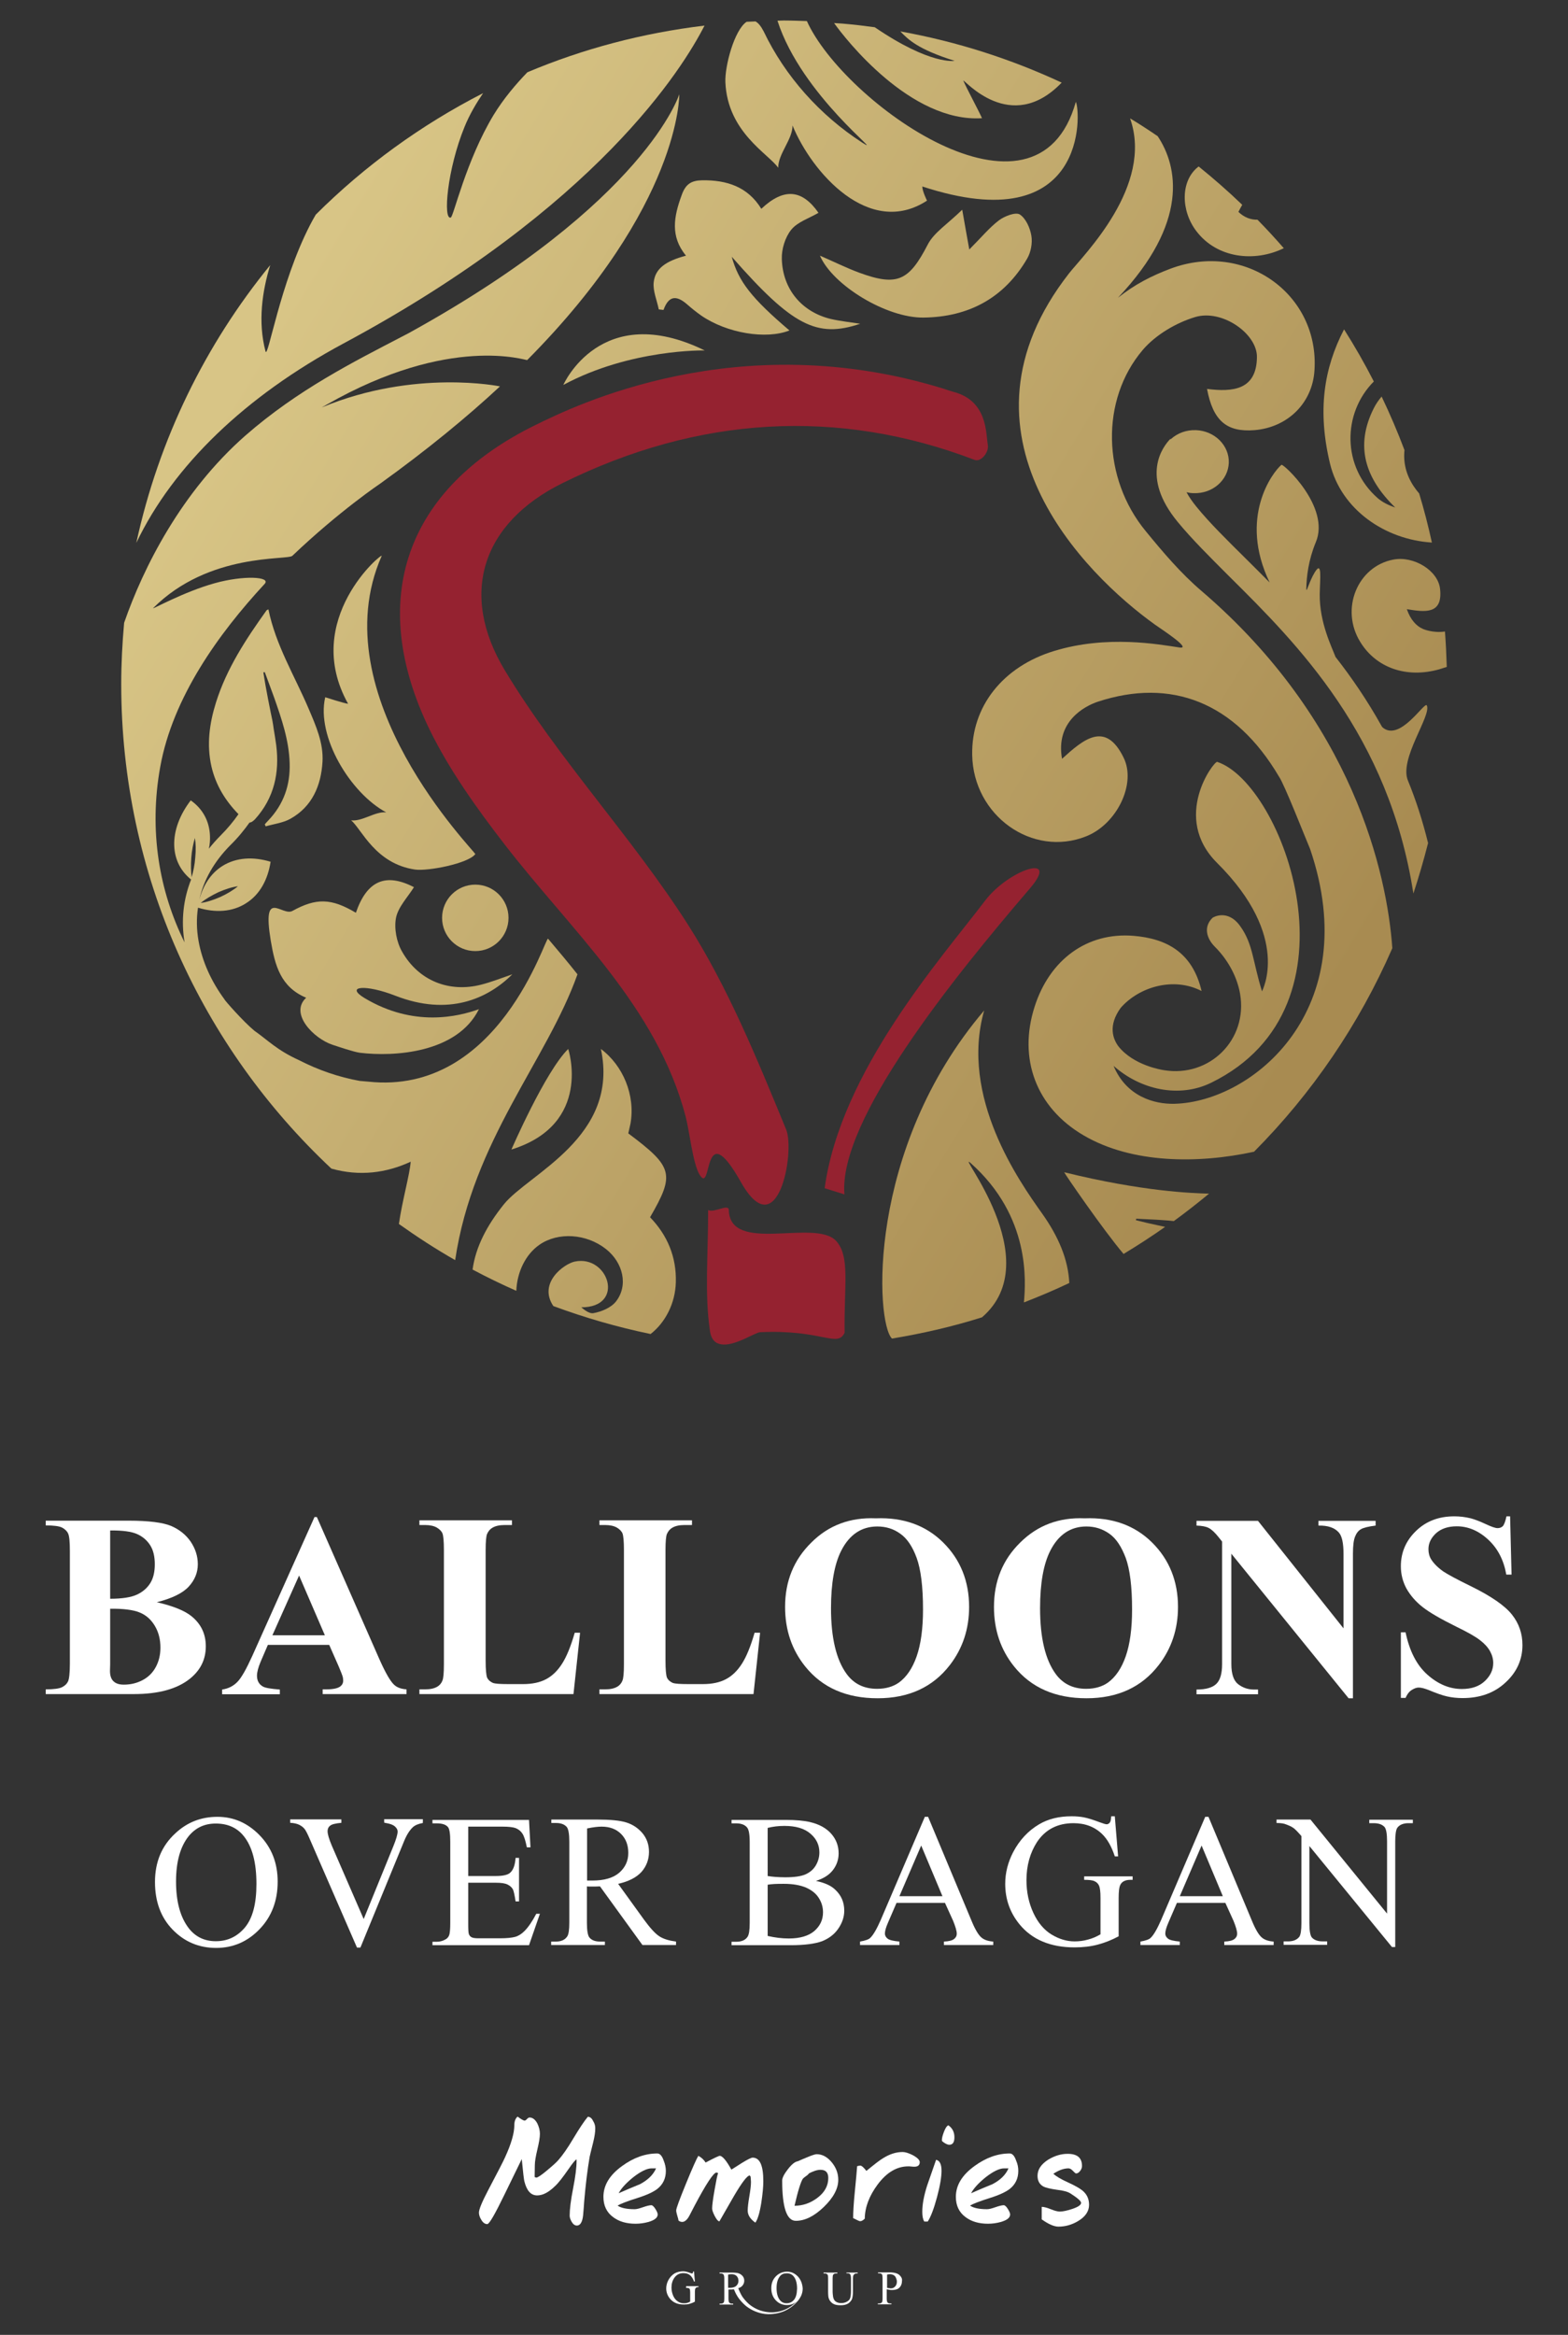
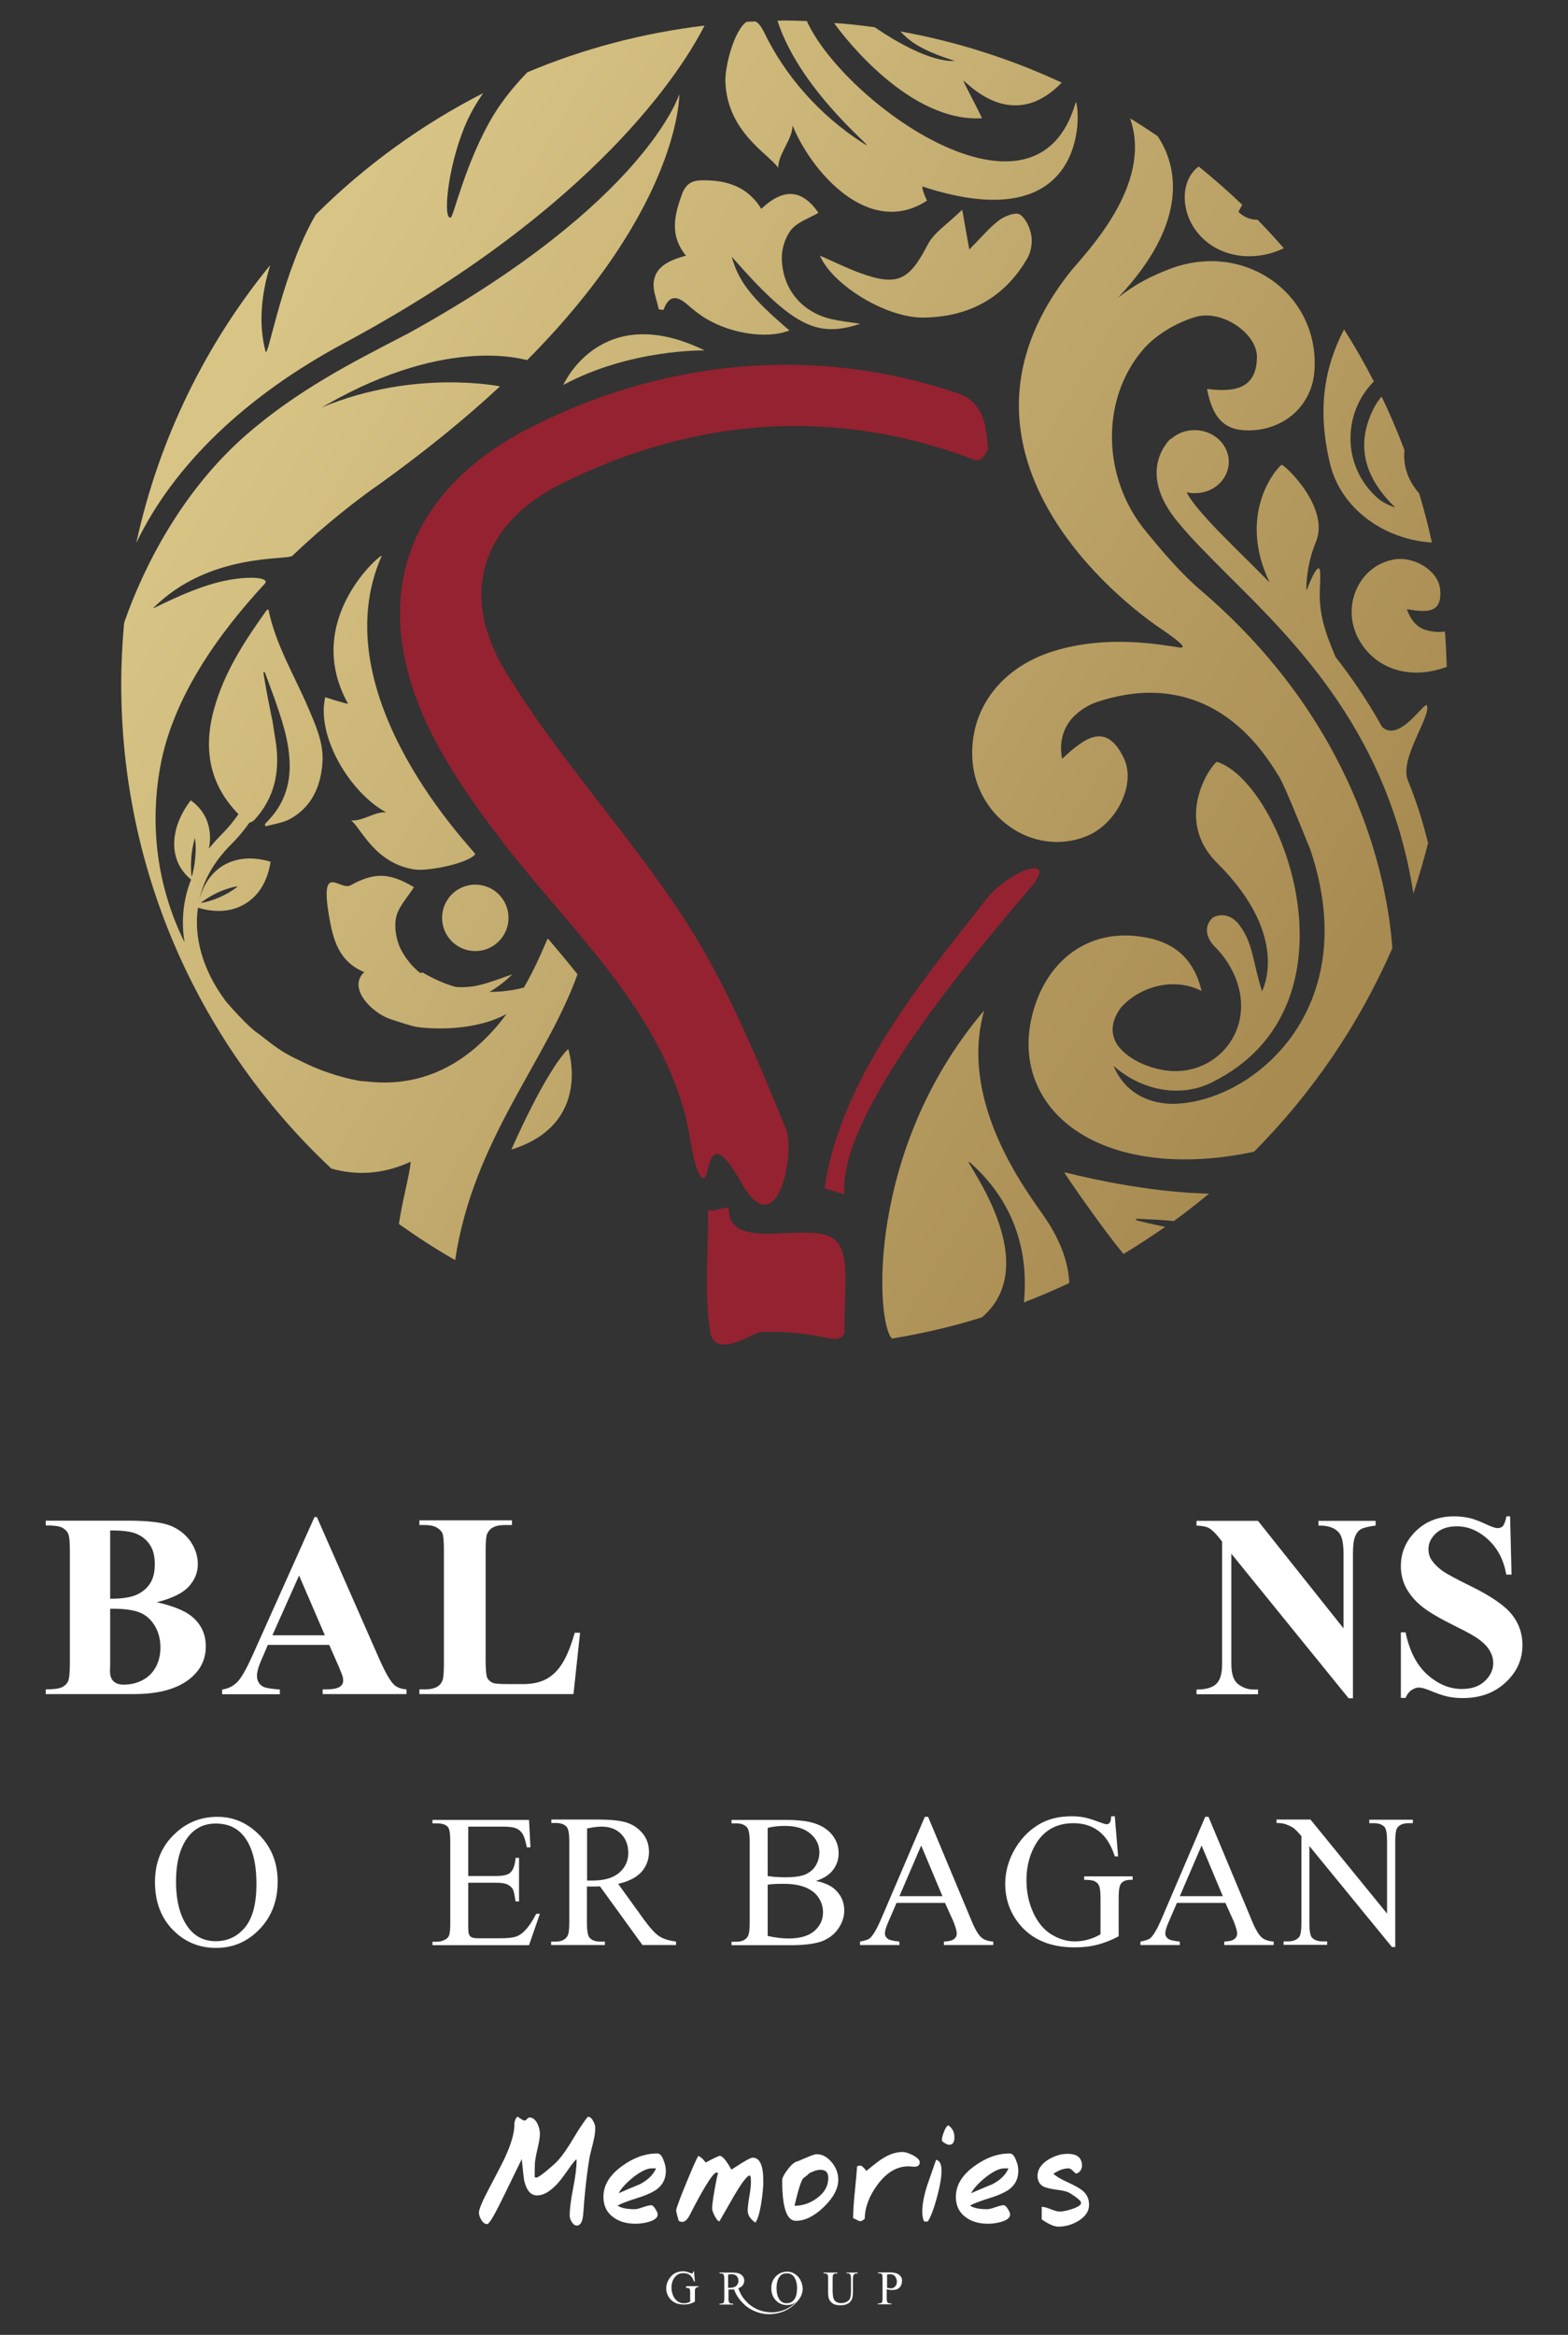
<svg xmlns="http://www.w3.org/2000/svg" id="Calque_1" x="0px" y="0px" viewBox="0 0 864 1285.9" style="enable-background:new 0 0 864 1285.9;" xml:space="preserve">
  <rect x="0" y="0" width="864" height="1285.9" fill="#333333" stroke="none" />
  <style type="text/css">	.st0{enable-background:new    ;}	.st1{fill:#FFFFFF;}	.st2{fill:url(#XMLID_3_);}	.st3{fill:url(#XMLID_4_);}	.st4{fill:url(#XMLID_5_);}	.st5{fill:url(#XMLID_6_);}	.st6{fill:url(#XMLID_7_);}	.st7{fill:url(#XMLID_8_);}	.st8{fill:url(#XMLID_9_);}	.st9{fill:url(#XMLID_10_);}	.st10{fill:url(#XMLID_11_);}	.st11{fill:#952230;}	.st12{fill:url(#XMLID_12_);}	.st13{fill:url(#XMLID_13_);}	.st14{fill:url(#XMLID_14_);}	.st15{fill:url(#XMLID_15_);}	.st16{fill:url(#XMLID_16_);}	.st17{fill:url(#XMLID_17_);}	.st18{fill:url(#XMLID_18_);}	.st19{fill:url(#XMLID_19_);}	.st20{fill:url(#XMLID_20_);}	.st21{fill:url(#XMLID_21_);}</style>
  <g class="st0">
    <path class="st1" d="M86.4,882.4c9.1,2.1,15.4,4.7,19.1,7.7c5.3,4.3,7.9,9.8,7.9,16.6c0,7.2-2.9,13.1-8.7,17.8   c-7.1,5.7-17.4,8.5-30.9,8.5H25.2v-2.6c4.4,0,7.4-0.4,9-1.2c1.6-0.8,2.7-1.9,3.3-3.2s1-4.6,1-9.7v-62c0-5.2-0.3-8.4-1-9.8   c-0.6-1.3-1.8-2.4-3.3-3.2c-1.6-0.8-4.6-1.2-9-1.2v-2.6H71c10.9,0,18.7,1,23.3,2.9c4.6,2,8.2,4.9,10.8,8.7c2.6,3.9,3.9,8,3.9,12.4   c0,4.6-1.7,8.7-5,12.3C100.7,877.4,94.8,880.3,86.4,882.4z M60.7,886v30.7l-0.1,3.5c0,2.5,0.6,4.5,1.9,5.7c1.3,1.3,3.2,1.9,5.7,1.9   c3.8,0,7.2-0.8,10.4-2.5c3.2-1.7,5.6-4.1,7.3-7.3c1.7-3.2,2.5-6.7,2.5-10.6c0-4.5-1-8.5-3.1-12c-2.1-3.5-4.9-6-8.5-7.4   C73.3,886.6,67.9,885.9,60.7,886z M60.7,880.5c6.7,0,11.6-0.8,14.8-2.3c3.2-1.5,5.6-3.6,7.3-6.3c1.7-2.7,2.5-6.2,2.5-10.4   c0-4.2-0.8-7.7-2.5-10.4c-1.7-2.7-4.1-4.8-7.2-6.2c-3.1-1.4-8.1-2.1-14.9-2V880.5z" />
    <path class="st1" d="M181.4,905.9h-33.8l-4,9.3c-1.3,3.1-2,5.7-2,7.7c0,2.7,1.1,4.7,3.2,5.9c1.3,0.8,4.4,1.3,9.4,1.7v2.6h-31.8   v-2.6c3.4-0.5,6.2-1.9,8.5-4.3c2.2-2.3,4.9-7.1,8.2-14.4l34.2-76.3h1.3l34.5,78.4c3.3,7.4,6,12.1,8.1,14c1.6,1.5,3.9,2.3,6.8,2.5   v2.6h-46.2v-2.6h1.9c3.7,0,6.3-0.5,7.8-1.6c1-0.8,1.6-1.8,1.6-3.2c0-0.8-0.1-1.7-0.4-2.6c-0.1-0.4-0.8-2.2-2.1-5.3L181.4,905.9z    M179,900.6l-14.2-32.9l-14.7,32.9H179z" />
    <path class="st1" d="M319.6,899.5l-3.6,33.5h-84.9v-2.6h3.2c2.8,0,5-0.5,6.7-1.5c1.2-0.7,2.2-1.8,2.8-3.4c0.5-1.1,0.8-4.1,0.8-8.9   v-62.9c0-4.9-0.3-7.9-0.8-9.2c-0.5-1.2-1.6-2.3-3.1-3.2c-1.6-0.9-3.7-1.4-6.4-1.4h-3.2v-2.6h51v2.6H278c-2.8,0-5,0.5-6.7,1.5   c-1.2,0.7-2.2,1.8-2.9,3.4c-0.5,1.1-0.8,4.1-0.8,8.9v60.9c0,4.9,0.3,8,0.8,9.3c0.6,1.3,1.7,2.3,3.3,3c1.2,0.4,4,0.6,8.5,0.6h8   c5.1,0,9.3-0.9,12.7-2.7c3.4-1.8,6.3-4.6,8.8-8.5c2.5-3.9,4.8-9.5,7-17.1H319.6z" />
-     <path class="st1" d="M418.8,899.5l-3.6,33.5h-84.9v-2.6h3.2c2.8,0,5-0.5,6.7-1.5c1.2-0.7,2.2-1.8,2.8-3.4c0.5-1.1,0.8-4.1,0.8-8.9   v-62.9c0-4.9-0.3-7.9-0.8-9.2c-0.5-1.2-1.6-2.3-3.1-3.2c-1.6-0.9-3.7-1.4-6.4-1.4h-3.2v-2.6h51v2.6h-4.2c-2.8,0-5,0.5-6.7,1.5   c-1.2,0.7-2.2,1.8-2.9,3.4c-0.5,1.1-0.8,4.1-0.8,8.9v60.9c0,4.9,0.3,8,0.8,9.3c0.6,1.3,1.7,2.3,3.3,3c1.2,0.4,4,0.6,8.5,0.6h8   c5.1,0,9.3-0.9,12.7-2.7c3.4-1.8,6.3-4.6,8.8-8.5c2.5-3.9,4.8-9.5,7-17.1H418.8z" />
-     <path class="st1" d="M482.6,836.2c15.2-0.6,27.6,3.9,37.1,13.3c9.5,9.4,14.3,21.3,14.3,35.5c0,12.1-3.5,22.8-10.6,32   c-9.4,12.2-22.7,18.3-39.8,18.3c-17.2,0-30.5-5.8-39.9-17.5c-7.4-9.2-11.1-20.1-11.1-32.8c0-14.2,4.8-26,14.5-35.5   C456.6,840,468.5,835.6,482.6,836.2z M483.4,840.7c-8.7,0-15.4,4.5-19.9,13.4c-3.7,7.3-5.6,17.9-5.6,31.6c0,16.3,2.9,28.4,8.6,36.2   c4,5.5,9.6,8.2,16.8,8.2c4.8,0,8.9-1.2,12.1-3.5c4.1-3,7.4-7.8,9.7-14.4c2.3-6.6,3.5-15.2,3.5-25.8c0-12.6-1.2-22.1-3.5-28.4   c-2.3-6.3-5.3-10.7-9-13.3C492.4,842,488.2,840.7,483.4,840.7z" />
-     <path class="st1" d="M597.7,836.2c15.2-0.6,27.6,3.9,37.1,13.3c9.5,9.4,14.3,21.3,14.3,35.5c0,12.1-3.5,22.8-10.6,32   c-9.4,12.2-22.7,18.3-39.8,18.3c-17.2,0-30.5-5.8-39.9-17.5c-7.4-9.2-11.1-20.1-11.1-32.8c0-14.2,4.8-26,14.5-35.5   C571.8,840,583.6,835.6,597.7,836.2z M598.6,840.7c-8.7,0-15.4,4.5-19.9,13.4c-3.7,7.3-5.6,17.9-5.6,31.6c0,16.3,2.9,28.4,8.6,36.2   c4,5.5,9.6,8.2,16.8,8.2c4.8,0,8.9-1.2,12.1-3.5c4.1-3,7.4-7.8,9.7-14.4c2.3-6.6,3.5-15.2,3.5-25.8c0-12.6-1.2-22.1-3.5-28.4   c-2.4-6.3-5.3-10.7-9-13.3C607.5,842,603.3,840.7,598.6,840.7z" />
    <path class="st1" d="M693.1,837.5l47.2,59.3v-41.1c0-5.7-0.8-9.6-2.5-11.6c-2.3-2.7-6-4-11.3-3.9v-2.6H758v2.6   c-4,0.5-6.8,1.2-8.1,2c-1.4,0.8-2.5,2.2-3.2,4c-0.8,1.9-1.2,5-1.2,9.5v79.6h-2.4l-64.6-79.6v60.8c0,5.5,1.3,9.2,3.8,11.1   c2.5,1.9,5.4,2.9,8.6,2.9h2.3v2.6h-33.9v-2.6c5.3,0,8.9-1.1,11-3.2c2.1-2.1,3.1-5.7,3.1-10.8V849l-2-2.5c-2-2.5-3.8-4.2-5.4-5   c-1.5-0.8-3.8-1.2-6.7-1.3v-2.6H693.1z" />
    <path class="st1" d="M832.1,835.3l0.8,31.9H830c-1.4-8-4.7-14.4-10-19.3c-5.3-4.9-11.1-7.3-17.3-7.3c-4.8,0-8.6,1.3-11.4,3.8   c-2.8,2.6-4.2,5.5-4.2,8.8c0,2.1,0.5,4,1.5,5.6c1.4,2.2,3.5,4.4,6.6,6.6c2.2,1.5,7.3,4.3,15.3,8.2c11.2,5.5,18.7,10.7,22.6,15.6   c3.9,4.9,5.8,10.5,5.8,16.8c0,8-3.1,14.9-9.3,20.6c-6.2,5.8-14.1,8.6-23.7,8.6c-3,0-5.8-0.3-8.5-0.9c-2.7-0.6-6-1.8-10.1-3.5   c-2.3-0.9-4.1-1.4-5.6-1.4c-1.2,0-2.5,0.5-3.9,1.4c-1.4,0.9-2.5,2.4-3.3,4.3h-2.6v-36.1h2.6c2.1,10.1,6,17.9,11.9,23.2   c5.9,5.3,12.3,8,19.1,8c5.3,0,9.5-1.4,12.6-4.3c3.1-2.9,4.7-6.2,4.7-10c0-2.3-0.6-4.4-1.8-6.6c-1.2-2.1-3-4.1-5.5-6   c-2.4-1.9-6.8-4.4-13-7.4c-8.7-4.3-14.9-7.9-18.7-10.9c-3.8-3-6.7-6.4-8.8-10.1c-2-3.7-3.1-7.8-3.1-12.3c0-7.6,2.8-14.1,8.4-19.5   c5.6-5.4,12.6-8,21.1-8c3.1,0,6.1,0.4,9,1.1c2.2,0.6,4.9,1.6,8.1,3.1c3.2,1.5,5.4,2.3,6.7,2.3c1.2,0,2.2-0.4,2.9-1.1   c0.7-0.8,1.4-2.6,2-5.4H832.1z" />
  </g>
  <g class="st0">
    <path class="st1" d="M119.8,1000.6c9,0,16.7,3.4,23.3,10.2c6.6,6.8,9.9,15.3,9.9,25.5c0,10.5-3.3,19.2-9.9,26.1s-14.6,10.4-24,10.4   c-9.5,0-17.5-3.4-24-10.1s-9.7-15.5-9.7-26.2c0-11,3.7-19.9,11.2-26.8C103.1,1003.6,110.8,1000.6,119.8,1000.6z M118.9,1004.3   c-6.2,0-11.1,2.3-14.9,6.9c-4.6,5.7-7,14-7,25c0,11.3,2.4,19.9,7.2,26c3.7,4.6,8.6,6.9,14.7,6.9c6.5,0,11.8-2.5,16.1-7.6   c4.2-5.1,6.3-13,6.3-23.9c0-11.8-2.3-20.6-7-26.4C130.6,1006.6,125.5,1004.3,118.9,1004.3z" />
-     <path class="st1" d="M233,1002.1v1.9c-2.4,0.4-4.3,1.2-5.5,2.3c-1.8,1.7-3.4,4.2-4.8,7.6l-24.1,58.7h-1.9l-25.9-59.5   c-1.3-3.1-2.3-4.9-2.8-5.6c-0.8-1.1-1.9-1.9-3.1-2.5c-1.2-0.6-2.9-1-5-1.1v-1.9h28.2v1.9c-3.2,0.3-5.3,0.8-6.2,1.6   c-1,0.8-1.4,1.8-1.4,3c0,1.7,0.8,4.3,2.3,7.9l17.6,40.5l16.3-40c1.6-3.9,2.4-6.7,2.4-8.2c0-1-0.5-1.9-1.5-2.8c-1-0.9-2.6-1.5-5-1.9   c-0.2,0-0.5-0.1-0.9-0.2v-1.9H233z" />
    <path class="st1" d="M258,1005.9v27.3h15.2c3.9,0,6.6-0.6,7.9-1.8c1.8-1.6,2.7-4.3,3-8.2h1.9v24h-1.9c-0.5-3.4-1-5.5-1.4-6.5   c-0.6-1.2-1.6-2.1-3-2.8c-1.4-0.7-3.5-1-6.4-1H258v22.8c0,3.1,0.1,4.9,0.4,5.6c0.3,0.7,0.7,1.2,1.4,1.6c0.7,0.4,2,0.6,3.9,0.6h11.7   c3.9,0,6.7-0.3,8.5-0.8c1.8-0.5,3.5-1.6,5.1-3.2c2.1-2.1,4.3-5.3,6.5-9.5h2l-6,17.3h-53.2v-1.9h2.4c1.6,0,3.2-0.4,4.6-1.2   c1.1-0.5,1.8-1.4,2.2-2.4c0.4-1.1,0.6-3.3,0.6-6.7v-44.8c0-4.4-0.4-7.1-1.3-8.1c-1.2-1.4-3.3-2-6.1-2h-2.4v-1.9h53.2l0.8,15.1h-2   c-0.7-3.6-1.5-6.1-2.4-7.5c-0.9-1.4-2.1-2.4-3.8-3.1c-1.4-0.5-3.8-0.8-7.2-0.8H258z" />
    <path class="st1" d="M372.4,1071.2h-18.4l-23.4-32.3c-1.7,0.1-3.1,0.1-4.2,0.1c-0.4,0-0.9,0-1.4,0c-0.5,0-1,0-1.6-0.1v20.1   c0,4.3,0.5,7,1.4,8.1c1.3,1.5,3.2,2.2,5.8,2.2h2.7v1.9h-29.6v-1.9h2.6c2.9,0,5-0.9,6.3-2.9c0.7-1.1,1.1-3.5,1.1-7.5v-44.6   c0-4.3-0.5-7-1.4-8.1c-1.3-1.5-3.3-2.2-5.9-2.2h-2.6v-1.9h25.1c7.3,0,12.7,0.5,16.2,1.6c3.5,1.1,6.4,3,8.9,5.9   c2.4,2.9,3.6,6.3,3.6,10.3c0,4.2-1.4,7.9-4.1,11c-2.8,3.1-7.1,5.3-12.9,6.6l14.3,19.8c3.3,4.5,6.1,7.6,8.4,9.1   c2.3,1.5,5.4,2.4,9.2,2.9V1071.2z M323.4,1035.7c0.6,0,1.2,0,1.7,0c0.5,0,0.9,0,1.2,0c6.6,0,11.5-1.4,14.9-4.3   c3.3-2.9,5-6.5,5-10.9c0-4.3-1.3-7.8-4-10.5c-2.7-2.7-6.3-4-10.7-4c-2,0-4.6,0.3-8,1V1035.7z" />
    <path class="st1" d="M449.6,1035.9c4.8,1,8.4,2.6,10.7,4.9c3.3,3.1,4.9,6.9,4.9,11.5c0,3.4-1.1,6.7-3.3,9.9s-5.2,5.4-8.9,6.9   c-3.8,1.4-9.6,2.2-17.3,2.2h-32.6v-1.9h2.6c2.9,0,5-0.9,6.2-2.7c0.8-1.2,1.2-3.7,1.2-7.6v-44.6c0-4.3-0.5-7-1.5-8.1   c-1.3-1.5-3.3-2.2-5.9-2.2h-2.6v-1.9H433c5.6,0,10,0.4,13.4,1.2c5.1,1.2,9,3.4,11.7,6.5c2.7,3.1,4,6.7,4,10.7   c0,3.5-1.1,6.6-3.2,9.3S453.7,1034.6,449.6,1035.9z M423,1033.2c1.3,0.2,2.7,0.4,4.3,0.5c1.6,0.1,3.4,0.2,5.3,0.2   c5,0,8.7-0.5,11.2-1.6c2.5-1.1,4.4-2.7,5.7-4.9s2-4.6,2-7.2c0-4-1.6-7.5-4.9-10.3c-3.3-2.9-8.1-4.3-14.4-4.3   c-3.4,0-6.4,0.4-9.2,1.1V1033.2z M423,1066.2c3.9,0.9,7.8,1.4,11.7,1.4c6.1,0,10.8-1.4,14-4.1c3.2-2.8,4.8-6.2,4.8-10.3   c0-2.7-0.7-5.3-2.2-7.7c-1.5-2.5-3.8-4.4-7.1-5.9c-3.3-1.4-7.4-2.1-12.2-2.1c-2.1,0-3.9,0-5.4,0.1c-1.5,0.1-2.7,0.2-3.6,0.4V1066.2   z" />
    <path class="st1" d="M520.7,1048H494l-4.7,10.9c-1.2,2.7-1.7,4.7-1.7,6c0,1.1,0.5,2,1.5,2.8c1,0.8,3.2,1.3,6.5,1.6v1.9h-21.7v-1.9   c2.9-0.5,4.8-1.2,5.6-2c1.7-1.6,3.6-4.9,5.8-9.9l24.3-56.8h1.8l24,57.4c1.9,4.6,3.7,7.6,5.3,9c1.6,1.4,3.8,2.1,6.6,2.3v1.9h-27.2   v-1.9c2.7-0.1,4.6-0.6,5.6-1.4c1-0.8,1.5-1.7,1.5-2.9c0-1.5-0.7-3.9-2-7.1L520.7,1048z M519.3,1044.3l-11.7-27.9l-12,27.9H519.3z" />
    <path class="st1" d="M614.3,1000.6l1.8,21.8h-1.8c-1.8-5.4-4.1-9.5-7-12.3c-4.1-4-9.4-6-15.8-6c-8.8,0-15.5,3.5-20.1,10.4   c-3.8,5.9-5.8,12.9-5.8,21c0,6.6,1.3,12.6,3.8,18c2.5,5.4,5.9,9.4,10,11.9c4.1,2.5,8.4,3.8,12.7,3.8c2.5,0,5-0.3,7.4-1   c2.4-0.6,4.7-1.6,6.9-2.9v-20c0-3.5-0.3-5.7-0.8-6.8c-0.5-1.1-1.3-1.9-2.4-2.4c-1.1-0.6-3-0.8-5.8-0.8v-1.9h26.7v1.9h-1.3   c-2.6,0-4.5,0.9-5.4,2.6c-0.7,1.3-1,3.7-1,7.4v21.1c-3.9,2.1-7.8,3.6-11.6,4.6c-3.8,1-8,1.5-12.7,1.5c-13.3,0-23.5-4.3-30.4-12.8   c-5.2-6.4-7.8-13.8-7.8-22.2c0-6.1,1.5-11.9,4.4-17.5c3.5-6.6,8.2-11.7,14.3-15.3c5.1-3,11-4.4,17.9-4.4c2.5,0,4.8,0.2,6.8,0.6   c2.1,0.4,5,1.3,8.7,2.7c1.9,0.7,3.2,1.1,3.8,1.1c0.6,0,1.2-0.3,1.7-0.9c0.5-0.6,0.7-1.8,0.8-3.5H614.3z" />
    <path class="st1" d="M675.2,1048h-26.7l-4.7,10.9c-1.2,2.7-1.7,4.7-1.7,6c0,1.1,0.5,2,1.5,2.8c1,0.8,3.2,1.3,6.5,1.6v1.9h-21.7   v-1.9c2.9-0.5,4.8-1.2,5.6-2c1.7-1.6,3.6-4.9,5.8-9.9l24.3-56.8h1.8l24,57.4c1.9,4.6,3.7,7.6,5.3,9c1.6,1.4,3.8,2.1,6.6,2.3v1.9   h-27.2v-1.9c2.8-0.1,4.6-0.6,5.6-1.4c1-0.8,1.5-1.7,1.5-2.9c0-1.5-0.7-3.9-2-7.1L675.2,1048z M673.8,1044.3l-11.7-27.9l-12,27.9   H673.8z" />
    <path class="st1" d="M703.4,1002.1h18.7l42.2,51.8v-39.8c0-4.2-0.5-6.9-1.4-7.9c-1.3-1.4-3.2-2.1-6-2.1h-2.4v-1.9h24v1.9h-2.4   c-2.9,0-5,0.9-6.2,2.6c-0.7,1.1-1.1,3.6-1.1,7.4v58.2H767l-45.5-55.6v42.5c0,4.2,0.5,6.9,1.4,7.9c1.3,1.4,3.3,2.1,6,2.1h2.4v1.9   h-24v-1.9h2.4c3,0,5-0.9,6.3-2.6c0.7-1.1,1.1-3.6,1.1-7.4v-48c-2-2.3-3.5-3.9-4.6-4.6c-1-0.7-2.6-1.4-4.6-2.1   c-1-0.3-2.5-0.5-4.5-0.5V1002.1z" />
  </g>
  <g>
    <path id="XMLID_3348_" class="st1" d="M328,1172.2c0,2.1-0.4,4.7-1.2,7.9c-1.1,4.3-1.7,6.9-1.9,7.8c-1.2,7-2.2,15.1-3,24.5   c-0.1,1.7-0.3,4.3-0.6,7.7c-0.4,3.7-1.6,5.6-3.4,5.6c-1.1,0-2-0.6-2.8-1.9s-1.2-2.5-1.2-3.6c0-3.4,0.6-8.4,1.9-15s1.9-11.6,1.9-15   v-0.9c-0.6,0.1-2.1,1.9-4.5,5.4c-3,4.3-5.4,7.5-7.5,9.4c-3.4,3.3-6.6,5-9.7,5c-3.5,0-5.8-2.6-7.1-7.9c-0.2-0.8-0.7-4.8-1.4-12.1   l-9.6,19.7c-5.2,10.7-8.3,16.1-9.4,16.1c-1.2,0-2.3-0.7-3.2-2.2c-0.9-1.4-1.4-2.8-1.4-4.1c0-1.8,1.7-5.9,5-12.2   c5.2-9.9,8.4-16,9.4-18.3c3.4-7.4,5.1-13.3,5.1-17.6c0-2.2,0.6-3.8,1.8-4.8c1.9,1.4,3.2,2.2,3.9,2.2c0.3,0,0.8-0.3,1.3-0.9   c0.6-0.6,1-0.8,1.4-0.8c1.7,0,3.1,1.1,4.3,3.3c0.9,1.9,1.4,3.8,1.4,5.7c0,2-0.5,4.8-1.4,8.6c-0.9,3.8-1.4,6.7-1.4,8.6l-0.1,6.6   l0.9,0.3c0.8,0,2.9-1.4,6.2-4.2c3.1-2.6,5.1-4.4,6-5.5c2.2-2.5,5-6.4,8.3-12c3.3-5.5,5.9-9.4,7.9-11.8c1.2,0,2.2,0.8,2.9,2.3   C327.7,1169.5,328,1170.8,328,1172.2z" />
    <path id="XMLID_3345_" class="st1" d="M366.9,1195.6c0,4.2-1.6,7.5-4.8,10c-2.1,1.6-5.7,3.3-10.8,4.9c-5.7,1.8-9.3,3.2-11,4.2   c1.8,1.3,5,2,9.4,2c1.1,0,2.6-0.4,4.6-1.1s3.6-1.1,4.6-1.1c0.6,0,1.4,0.7,2.2,2c0.9,1.4,1.3,2.4,1.3,3.1c0,1.8-1.7,3.1-5,4.1   c-2.5,0.7-4.9,1-7.2,1c-5,0-9.1-1.2-12.3-3.6c-3.6-2.6-5.4-6.4-5.4-11.2c0-6.4,3.4-12,10.3-17c6.3-4.6,12.8-6.9,19.4-6.9   c1.4,0,2.6,1.3,3.5,3.9C366.5,1191.9,366.9,1193.8,366.9,1195.6z M361.5,1194.2h-2.4c-2.6,0-6.1,1.7-10.3,5c-3.8,3.1-6.5,6-7.9,8.7   c3.9-1.7,7.8-3.4,11.8-5C357,1200.6,360,1197.7,361.5,1194.2z" />
    <path id="XMLID_3343_" class="st1" d="M420.6,1201.3c0,3.2-0.4,7.1-1.1,11.8c-0.9,5.6-2,9.3-3.3,11c-2.8-2-4.2-4.2-4.2-6.6   c0-1.8,0.3-4.4,0.9-7.9s0.9-6.1,0.9-7.9c0-0.6-0.1-1.6-0.2-2.9l-0.5-0.7c-1.4,0.1-4.3,3.9-8.6,11.2c-1.6,2.8-4.3,7.5-8.1,14.1   c-0.8-0.1-1.6-1.1-2.6-3c-0.9-1.8-1.4-3.1-1.4-4.1c0-1.6,0.4-4.9,1.3-10s1.5-8.3,2-9.5l-0.9-0.3c-1.6,0-5.7,6.2-12.2,18.5   c-0.6,1.1-1.5,2.9-2.7,5.2c-1.2,2.3-2.6,3.5-4,3.5c-0.6,0-1.3-0.2-2-0.7c-0.1-0.6-0.3-1.5-0.7-2.7c-0.4-1.3-0.6-2.3-0.6-3   c0-1,1.8-5.9,5.4-14.7c3.6-8.8,5.9-13.9,6.8-15.3c1.7,0.9,3,2.1,4,3.7c4.7-2.5,7.3-3.7,7.8-3.7c1.4,0,3.6,2.5,6.4,7.6   c1.3-0.8,3.3-2.1,6-3.8c3.1-1.9,5-2.8,5.7-2.8C418.7,1188.3,420.6,1192.6,420.6,1201.3z" />
    <path id="XMLID_3340_" class="st1" d="M461.9,1200.5c0,4.9-2.7,9.9-8,15c-5.3,5.1-10.4,7.6-15.4,7.6c-5,0-7.5-7.4-7.5-22.2   c0-1.5,1.1-3.6,3.2-6.3c2.1-2.7,3.9-4.1,5.4-4.3c1.7-0.8,3.5-1.5,5.4-2.3c2.6-1.1,4.3-1.6,5-1.6c3.2,0,6,1.6,8.5,4.7   C460.8,1194,461.9,1197.1,461.9,1200.5z M456.4,1199.5c0-3-1.4-4.5-4.3-4.5c-1.8,0-3.9,0.7-6.4,2c-0.2,0.4-0.7,0.9-1.6,1.5   c-0.9,0.6-1.4,1.1-1.7,1.4c-1.1,1.6-2.7,6.6-4.6,14.9c4.5,0,8.6-1.4,12.4-4.2C454.4,1207.5,456.4,1203.8,456.4,1199.5z" />
    <path id="XMLID_3338_" class="st1" d="M506.8,1190.8c0,1.6-1,2.5-2.9,2.5c-0.4,0-0.9,0-1.7-0.1c-0.7-0.1-1.3-0.1-1.7-0.1   c-6.3,0-11.9,3.3-16.9,10c-4.6,6.2-7,12.4-7.1,18.8c-0.9,0.9-1.7,1.4-2.6,1.4c-0.4,0-1.6-0.6-3.8-1.7c0-3.4,0.3-8.2,0.9-14.3   c0.7-6.9,1.1-11.6,1.3-14.3c0.7-0.2,1.3-0.3,1.8-0.3c0.7,0,1.8,1,3.3,2.9c4.3-3.5,7.3-5.9,9.2-7c3.7-2.3,7.2-3.4,10.8-3.4   c1.4,0,3.3,0.6,5.5,1.7C505.5,1188.3,506.8,1189.6,506.8,1190.8z" />
    <path id="XMLID_3335_" class="st1" d="M518.8,1195.6c0,3.3-0.8,8.2-2.5,14.5c-1.7,6.3-3.4,10.8-5.1,13.4h-1.9   c-0.8-1.3-1.1-3.1-1.1-5.4c0-4.1,0.9-8.9,2.7-14.5c1.1-3.1,2.7-7.8,4.9-14.1C517.8,1189.9,518.8,1191.9,518.8,1195.6z    M525.9,1177.1c0,2.7-0.9,4.1-2.8,4.1c-1.1,0-2.5-0.7-4-2l-0.1-0.6c0-1.1,0.4-2.6,1.2-4.7c0.8-2,1.6-3.2,2.4-3.4   C524.8,1172.1,525.9,1174.2,525.9,1177.1z" />
    <path id="XMLID_3332_" class="st1" d="M561.1,1195.6c0,4.2-1.6,7.5-4.8,10c-2.1,1.6-5.7,3.3-10.8,4.9c-5.7,1.8-9.3,3.2-11,4.2   c1.8,1.3,5,2,9.4,2c1.1,0,2.6-0.4,4.6-1.1s3.6-1.1,4.6-1.1c0.6,0,1.4,0.7,2.2,2c0.9,1.4,1.3,2.4,1.3,3.1c0,1.8-1.7,3.1-5,4.1   c-2.5,0.7-4.9,1-7.2,1c-5,0-9.1-1.2-12.3-3.6c-3.6-2.6-5.4-6.4-5.4-11.2c0-6.4,3.4-12,10.3-17c6.3-4.6,12.8-6.9,19.4-6.9   c1.4,0,2.6,1.3,3.5,3.9C560.8,1191.9,561.1,1193.8,561.1,1195.6z M555.7,1194.2h-2.4c-2.6,0-6.1,1.7-10.3,5c-3.8,3.1-6.5,6-7.9,8.7   c3.9-1.7,7.8-3.4,11.8-5C551.3,1200.6,554.2,1197.7,555.7,1194.2z" />
    <path id="XMLID_3330_" class="st1" d="M600.1,1214.3c0,3.5-2,6.5-6,8.9c-3.5,2.1-7.1,3.1-10.9,3.1c-2.3,0-5.4-1.3-9.2-4v-6.9   c1.1,0,2.8,0.4,5,1.3c2.2,0.9,3.8,1.3,5,1.3c1.6,0,3.9-0.5,6.7-1.4c3.3-1.1,5-2.2,5-3.4c0-1-2-2.7-5.9-5.2c-1.4-0.9-3.8-1.6-7.4-2   c-3.5-0.5-6-1.1-7.3-1.7c-2.3-1.2-3.4-3.2-3.4-6c0-3.5,2-6.4,5.9-8.9c3.5-2.1,7-3.2,10.7-3.2c5.3,0,7.9,2.2,7.9,6.7   c0,0.9-0.3,1.8-1,2.7c-0.7,0.9-1.4,1.4-2.3,1.4c-0.3,0-0.8-0.5-1.7-1.4c-0.8-0.9-1.7-1.4-2.4-1.4c-2.6,0-5.4,1-8.4,3   c1.6,1.4,4.2,3,8,4.7c3.7,1.7,6.4,3.2,7.9,4.4C598.9,1208.4,600.1,1211,600.1,1214.3z" />
    <path id="XMLID_3329_" class="st1" d="M378,1260c0.7,0,1.2,0.1,1.5,0.2s0.5,0.3,0.6,0.6c0.1,0.3,0.2,0.8,0.2,1.7v5.1   c-0.6,0.3-1.1,0.6-1.7,0.7c-0.6,0.2-1.2,0.2-1.9,0.2c-1.1,0-2.2-0.3-3.2-1c-1-0.6-1.9-1.7-2.5-3c-0.6-1.4-1-2.9-1-4.6   c0-2.1,0.5-3.8,1.5-5.3c1.2-1.8,2.9-2.7,5.1-2.7c1.6,0,3,0.5,4,1.5c0.7,0.7,1.3,1.7,1.8,3.1h0.5l-0.5-5.5h-0.5   c0,0.4-0.1,0.7-0.2,0.9c-0.1,0.2-0.3,0.2-0.4,0.2s-0.5-0.1-1-0.3c-1-0.4-1.7-0.6-2.2-0.7s-1.1-0.2-1.7-0.2c-1.7,0-3.3,0.4-4.6,1.1   c-1.5,0.9-2.7,2.2-3.6,3.9c-0.7,1.4-1.1,2.9-1.1,4.4c0,2.1,0.7,4,2,5.6c1.8,2.2,4.3,3.3,7.7,3.3c1.2,0,2.3-0.1,3.2-0.4   c1-0.3,1.9-0.6,2.9-1.2v-5.4c0-0.9,0.1-1.6,0.3-1.9c0.3-0.4,0.7-0.7,1.4-0.7h0.3v-0.5h-6.8L378,1260L378,1260z" />
    <path id="XMLID_1_" class="st1" d="M439.6,1253.7c-1.7-1.7-3.6-2.6-5.9-2.6s-4.3,0.8-5.9,2.3c-1.9,1.8-2.8,4-2.8,6.8   c0,2.7,0.8,4.9,2.5,6.7c1.6,1.7,3.7,2.6,6.1,2.6c2.3,0,4.3-0.8,5.9-2.5c-2,2.2-4.5,4-7.2,5.1c-1.7,0.7-3.4,1.1-5.2,1.3   c-1.8,0.2-3.6,0.1-5.3-0.2c-3.5-0.6-6.8-2.2-9.4-4.5c-1.3-1.2-2.4-2.5-3.4-3.9c-0.9-1.5-1.6-3-2.2-4.6c0.9-0.3,1.7-0.7,2.2-1.3   c0.7-0.8,1.1-1.7,1.1-2.8c0-1-0.3-1.9-0.9-2.6s-1.4-1.2-2.2-1.5c-0.9-0.3-2.3-0.4-4.1-0.4h-6.4v0.5h0.7c0.7,0,1.2,0.2,1.5,0.6   c0.2,0.3,0.4,1,0.4,2.1v11.3c0,1-0.1,1.6-0.3,1.9c-0.3,0.5-0.8,0.7-1.6,0.7h-0.7v0.5h7.5v-0.5h-0.7c-0.7,0-1.1-0.2-1.5-0.6   c-0.2-0.3-0.4-1-0.4-2.1v-5.1c0.1,0,0.3,0,0.4,0s0.3,0,0.4,0c0.3,0,0.6,0,1.1,0l1.1-0.1l0.1,0.3v-0.1c0.7,1.8,1.6,3.5,2.8,5.1   c1.2,1.5,2.5,2.9,4,4.1c3,2.3,6.7,3.8,10.4,4.2c1.9,0.2,3.8,0.1,5.6-0.2c1.8-0.3,3.6-0.8,5.3-1.6c3.4-1.6,6.3-4.1,8.3-7.1   c-0.1,0.2-0.3,0.4-0.5,0.6c1.2-1.6,1.9-3.5,1.9-5.8C442.1,1257.6,441.2,1255.4,439.6,1253.7z M437.5,1266.6   c-1.1,1.3-2.4,1.9-4.1,1.9c-1.5,0-2.8-0.6-3.7-1.8c-1.2-1.5-1.8-3.7-1.8-6.6c0-2.8,0.6-4.9,1.8-6.4c0.9-1.2,2.2-1.7,3.8-1.7   c1.7,0,3,0.6,3.9,1.8c1.2,1.5,1.8,3.7,1.8,6.7C439.1,1263.3,438.6,1265.3,437.5,1266.6z M401.9,1260c-0.1,0-0.2,0-0.3,0   c-0.1,0-0.3,0-0.4,0v-7.3c0.9-0.2,1.5-0.2,2-0.2c1.1,0,2,0.3,2.7,1s1,1.6,1,2.7s-0.4,2-1.3,2.8C404.8,1259.7,403.5,1260,401.9,1260   z" />
    <path id="XMLID_3324_" class="st1" d="M466.3,1252h0.7c0.7,0,1.2,0.2,1.5,0.6c0.2,0.3,0.4,1,0.4,2.1v7.1c0,1.9-0.2,3.2-0.5,4   c-0.3,0.8-0.9,1.4-1.9,1.9c-0.9,0.5-1.9,0.7-3.1,0.7c-0.9,0-1.7-0.2-2.3-0.5s-1.1-0.7-1.4-1.2s-0.6-1.2-0.7-2.1   c-0.1-0.9-0.2-1.7-0.2-2.3v-7.6c0-1,0.1-1.6,0.3-1.9c0.3-0.5,0.8-0.7,1.6-0.7h0.7v-0.5h-7.6v0.5h0.7c0.7,0,1.1,0.2,1.4,0.5   s0.4,1,0.4,2.1v6.9c0,2.1,0.1,3.6,0.4,4.3c0.4,1.1,1.1,2,2.1,2.7s2.4,1,4.4,1c1.8,0,3.1-0.3,4.2-1c1-0.7,1.7-1.5,2.1-2.5   c0.3-1,0.5-2.3,0.5-4.1v-7.1c0-1,0.1-1.6,0.3-1.9c0.4-0.6,0.9-0.9,1.6-0.9h0.7v-0.5h-6.2v0.4H466.3z" />
    <path id="XMLID_3321_" class="st1" d="M496.2,1253.6c-0.6-0.8-1.4-1.3-2.3-1.6c-0.9-0.3-2.1-0.5-3.7-0.5h-6.4v0.5h0.7   c0.7,0,1.2,0.2,1.5,0.6c0.2,0.3,0.3,1,0.3,2.1v11.3c0,1-0.1,1.6-0.3,1.9c-0.3,0.5-0.8,0.7-1.6,0.7h-0.7v0.5h7.5v-0.5h-0.7   c-0.7,0-1.2-0.2-1.5-0.6c-0.2-0.3-0.4-1-0.4-2.1v-5.1c0.6,0.1,1.1,0.2,1.6,0.3c0.5,0.1,0.9,0.1,1.4,0.1c1.7,0,3.1-0.4,4-1.3   s1.4-2.1,1.4-3.5C497.2,1255.3,496.9,1254.4,496.2,1253.6z M493.2,1259.3c-0.7,0.7-1.4,1-2.3,1c-0.2,0-0.6,0-0.9-0.1   c-0.4,0-0.8-0.1-1.2-0.2v-7.3c0.7-0.2,1.3-0.2,1.7-0.2c0.7,0,1.4,0.2,1.9,0.5c0.6,0.3,1,0.8,1.3,1.5c0.3,0.7,0.5,1.4,0.5,2.1   C494.2,1257.7,493.9,1258.6,493.2,1259.3z" />
  </g>
  <g id="XMLID_3259_">
    <g>
      <linearGradient id="XMLID_3_" gradientUnits="userSpaceOnUse" x1="200.423" y1="1191.016" x2="790.818" y2="831.109" gradientTransform="matrix(1 0 0 -1 0 1286.65)">
        <stop offset="0" style="stop-color:#D8C586" />
        <stop offset="1" style="stop-color:#A88B51" />
      </linearGradient>
      <path id="XMLID_205_" class="st2" d="M662.1,325.5c-11.4-9.7-21.3-21.4-30.8-33c-23.9-29-25.1-72.2-1.6-99.8    c7.1-8.3,18.3-14.9,28.9-18.1c14.8-4.4,34,9.1,34,21.9c-0.1,18.3-13.3,19.5-27.5,17.7c3.3,17.6,10.9,23.9,26.1,22.7    c18.4-1.5,32-15,33.1-32.9c2.8-41.8-38.2-71.5-79.4-56c-10.1,3.8-19.5,8.5-28.9,16c39.3-41.5,33-72.4,21.9-89    c-5-3.4-10-6.7-15.2-9.8c13.1,37.2-25.5,75-33.6,85.3c-69.2,88.5,8.5,165.7,47.3,193.5c4.1,2.9,20.6,13.6,13.5,12.6    c-11.3-1.7-39.8-7-69,1.9c-28.3,8.6-45.7,30.6-45.2,57.3c0.6,33.4,33.1,56.6,62.8,44.8c16.9-6.7,27.8-29,20.6-43.4    c-10-20.4-22.1-10-33.9,0.7c-3.7-20.6,12.5-29,19.6-31.4c40.3-13.3,75.7,0,100,41.3c2.8,3.9,14.3,33.2,17.1,39.8    c30.1,88.4-31.7,139.2-74.7,140.3c-11.1,0.3-26.6-4-33.6-20.9c14.7,13.1,36,18,53.8,9.3c86-42.1,39.3-165,3.3-176.7    c-1.7-0.6-25.4,30.5,0,55.7c41.1,40.9,24.7,70.3,24.7,70.7c-5.2-16.7-4.9-26-12-35.9c-6.9-9.7-15-4.9-15.3-4.6    c-5.2,5.1-3.1,11.5,1.3,15.9c8.2,8.2,12.5,17.8,13.9,25.9c4.4,25.3-16.8,46.2-41.9,42.1c-1.3-0.2-16.7-2.6-25.1-13.1    c-3-4-5.9-11.4,1.2-21.2c10.1-11.6,29.2-17.3,44.6-9.3c-5-21.3-19.3-28.9-37.5-30.4c-25.6-2.1-46.2,13.1-54.5,39    c-9.2,28.6,0.8,55.6,27,70.9c26.6,15.6,63.1,15.7,93.9,9c31.9-32.1,57.9-70.1,76.2-112.1C764.3,481.2,745.7,397.1,662.1,325.5z" />
      <linearGradient id="XMLID_4_" gradientUnits="userSpaceOnUse" x1="318.121" y1="1384.09" x2="908.517" y2="1024.183" gradientTransform="matrix(1 0 0 -1 0 1286.65)">
        <stop offset="0" style="stop-color:#D8C586" />
        <stop offset="1" style="stop-color:#A88B51" />
      </linearGradient>
      <path id="XMLID_204_" class="st3" d="M707.4,136.7c-4.7-5.4-9.5-10.6-14.5-15.7c-3.6,0.1-7.3-1.2-10.5-4.3    c0.7-1.4,1.4-2.7,2.1-3.9c-7.7-7.4-15.7-14.4-24-21.1c-0.1,0.1-0.2,0.1-0.3,0.2c-9.9,7.8-9.5,24.4-0.9,35.5    C670.6,142.2,691.2,144.6,707.4,136.7z" />
      <linearGradient id="XMLID_5_" gradientUnits="userSpaceOnUse" x1="287.103" y1="1333.208" x2="877.499" y2="973.301" gradientTransform="matrix(1 0 0 -1 0 1286.65)">
        <stop offset="0" style="stop-color:#D8C586" />
        <stop offset="1" style="stop-color:#A88B51" />
      </linearGradient>
      <path id="XMLID_203_" class="st4" d="M789,298.8c-2-9.1-4.3-18.1-7-27c-1.1-1.3-2.1-2.6-3.1-4.1c-4.2-6.4-5.7-13.1-5-19.8    c-3.8-10.1-8-19.9-12.6-29.5c-1.6,1.9-3.1,4-4.3,6.4c-10.6,21-4.6,38.8,11.8,54.7c-3.9-1.3-7-2.9-9.6-5.1    c-19.8-17.3-19.6-46.8-2.2-64.3c-5-9.8-10.5-19.4-16.4-28.7c-11.1,21.4-14.8,44.6-7.7,74.1C739.1,280.7,763.2,297.2,789,298.8z" />
      <linearGradient id="XMLID_6_" gradientUnits="userSpaceOnUse" x1="223.571" y1="1228.987" x2="813.966" y2="869.081" gradientTransform="matrix(1 0 0 -1 0 1286.65)">
        <stop offset="0" style="stop-color:#D8C586" />
        <stop offset="1" style="stop-color:#A88B51" />
      </linearGradient>
      <path id="XMLID_202_" class="st5" d="M786.2,388.5c-1.2-2.4-14.9,20.5-24.5,12c-0.2-0.2-0.2-0.4-0.4-0.6    c-7.8-14-16.4-26.6-25.4-38.1c-2-5.3-8.9-19-8.7-34.5c0.1-8.4,1.5-19.1-2.8-12c-3.1,5.1-4.6,11.7-4.6,9c0.1-6.7,1.2-15.9,5.2-25.6    c8.3-19.4-17.9-43.5-18.9-42.7c-4.8,4-23.8,28.9-6.5,64.8c-4.3-4.4-8.6-8.6-12.7-12.7C676,297.3,666.5,288,659.2,279    c-2.2-2.7-4-5.3-5.4-7.9c1.3,0.3,2.5,0.5,3.9,0.5c10.4,0.4,19-7.1,19.4-16.7c0.3-9.6-7.8-17.6-18.1-18c-5.4-0.2-10.3,1.7-13.9,5    l-0.2-0.2c-4.3,4.4-16.6,20.7,4,45.7c7.8,9.5,17.9,19.5,28.6,30.2c37.4,37.1,87.8,87.3,101.3,174.5c3-9.1,5.7-18.4,8.1-27.8    c-3-12.2-6.7-23.7-11.1-34.4C770.8,417.9,788.9,394.1,786.2,388.5z" />
      <linearGradient id="XMLID_7_" gradientUnits="userSpaceOnUse" x1="247.588" y1="1268.386" x2="837.983" y2="908.479" gradientTransform="matrix(1 0 0 -1 0 1286.65)">
        <stop offset="0" style="stop-color:#D8C586" />
        <stop offset="1" style="stop-color:#A88B51" />
      </linearGradient>
      <path id="XMLID_201_" class="st6" d="M796.2,347.8c-6.7,1-12.1-1.4-12.1-1.4c-3.7-1.6-6.9-5.1-8.9-10.9    c9.9,1.6,19.9,3.1,18.3-11.2c-1.1-10.1-14.5-18.3-25.8-16.1c-19.8,3.8-29.3,27.3-18.2,45.3c8.8,14.4,25.6,20.2,43.6,15.1    c1.4-0.4,2.7-0.9,4.1-1.3C797,360.8,796.7,354.3,796.2,347.8z" />
      <linearGradient id="XMLID_8_" gradientUnits="userSpaceOnUse" x1="294.018" y1="1344.551" x2="884.414" y2="984.644" gradientTransform="matrix(1 0 0 -1 0 1286.65)">
        <stop offset="0" style="stop-color:#D8C586" />
        <stop offset="1" style="stop-color:#A88B51" />
      </linearGradient>
      <path id="XMLID_200_" class="st7" d="M428.8,92.4c0-7.8,7.9-15.5,7.9-23.3c10.6,25.9,42.3,62.1,74.1,41.4c0,0-2.6-5.2-2.6-7.8    c91.4,30,87.3-41.4,84.6-46.6c-21.5,77-128.1,0.1-148.2-44.5c-4-0.1-8-0.3-12.1-0.3c-0.3,0-0.6,0-0.9,0c-1.1,0-2.1,0.1-3.2,0.1    c13.3,41.4,60.2,75.8,46.8,67.2c-23.4-15.1-42.6-36.6-54.4-61.3c-1.5-2.9-3-4.7-4.5-5.5c-1.6,0.1-3.3,0.1-4.9,0.2    c-6.8,4.5-12.1,24.6-11.7,33.3C400.9,72.9,423.5,84.7,428.8,92.4z" />
      <linearGradient id="XMLID_9_" gradientUnits="userSpaceOnUse" x1="313.892" y1="1377.152" x2="904.287" y2="1017.245" gradientTransform="matrix(1 0 0 -1 0 1286.65)">
        <stop offset="0" style="stop-color:#D8C586" />
        <stop offset="1" style="stop-color:#A88B51" />
      </linearGradient>
      <path id="XMLID_199_" class="st8" d="M541.1,65.1c-1.9-4.3-8.5-16.5-10.3-20.7c0.5-0.8,26.1,30.3,54.2,1.1    c-27.9-13-57.7-22.6-88.9-28.2c4.3,4.4,9.5,9.8,29.9,16.2c0,0-13.2,2.5-44-18.5c-5.9-0.8-11.8-1.5-17.8-2    c-1.5-0.1-3.1-0.2-4.6-0.3C465.7,21.3,501.7,67.6,541.1,65.1z" />
      <linearGradient id="XMLID_10_" gradientUnits="userSpaceOnUse" x1="181.81" y1="1160.483" x2="772.205" y2="800.576" gradientTransform="matrix(1 0 0 -1 0 1286.65)">
        <stop offset="0" style="stop-color:#D8C586" />
        <stop offset="1" style="stop-color:#A88B51" />
      </linearGradient>
      <path id="XMLID_198_" class="st9" d="M189.2,189.2c140-75.1,187.3-152.1,199-175.1c-34.2,4.1-67,12.8-97.6,25.7    c-6.3,6.5-13.1,14.5-18.6,23.5c-15.2,25.1-22.1,56-23.6,56.5c-4.4,1.6-2-26.6,7.6-50c2.8-6.9,6.6-13.2,10.2-18.5    C232,68.8,200.9,91.4,174,118.2c-1.1,1.9-2.2,3.8-3.2,5.8c-16.6,32.2-23.2,74.2-24.5,69.5c-4.3-16.3-1.8-33.2,2.6-47.5    c-35.7,43.7-61.4,95.9-73.8,153C95.5,256.4,135.2,218.2,189.2,189.2z" />
      <linearGradient id="XMLID_11_" gradientUnits="userSpaceOnUse" x1="107.515" y1="1038.609" x2="697.91" y2="678.702" gradientTransform="matrix(1 0 0 -1 0 1286.65)">
        <stop offset="0" style="stop-color:#D8C586" />
        <stop offset="1" style="stop-color:#A88B51" />
      </linearGradient>
      <path id="XMLID_194_" class="st10" d="M302,517c-1.4-1.7-26.9,86.5-99.1,78.7l-4.7-0.4c-11.6-2.1-22.9-6-33.6-11.5    c-12.1-5.5-17.2-11.1-24.4-16.1c-6.2-5.1-16.8-17.2-16.5-17.3c-7.3-9.9-12.3-20.9-14.3-32.2c-1.1-6.3-1.2-12.4-0.3-18.3    c9.5,2.9,18.9,2.4,26.4-2.4c7.6-4.7,12.1-13,13.6-22.9c-9.6-2.9-18.9-2.4-26.5,2.3c-6.5,4.1-10.7,10.7-12.8,18.7    c2.4-11,8.2-21.1,17.1-30.1c4.2-4.1,7.6-8.3,10.6-12.5c0.9,0,1.8-0.6,3-1.8c10.6-11.7,13.6-25.7,11.7-40.8c-0.4-3-0.9-6-1.4-9    c-0.4-3.2-1-6.2-1.6-8.8c-1-5-2-10-2.9-15.1c-0.4-2.4-0.8-4.8-1.2-7.2c0.3,0,0.6-0.1,0.8-0.1c1.7,4.7,3.5,9.3,5.2,14.1    c4.1,11.7,8.1,23.3,8.5,35.9c0.4,12.2-3.3,22.8-11.8,31.7c-0.7,0.7-1.3,1.4-1.9,2.1c0.2,0.4,0.3,0.7,0.5,1.1    c4.5-1.3,9.5-1.9,13.5-4.1c12.1-6.7,17-18.3,17.8-31.4c0.6-10.4-3.6-19.8-7.6-29.2c-7.7-18.1-18.2-35.1-22.2-54.8    c-0.6,0.3-0.9,0.4-1,0.5c-11.3,15.8-22,32-27.9,50.8c-3.6,11.5-5.2,23.2-2.5,35.2c2.4,10.4,7.7,18.9,14.9,26.3    c-2.7,3.9-6,7.9-9.9,11.8c-2.3,2.3-4.4,4.7-6.4,7.2c0.5-2.3,0.7-4.7,0.6-7c-0.3-8.4-4.2-15.1-10.6-19.6c-6,7.8-9.4,16.6-9.1,25    c0.3,7.8,3.7,14.1,9.3,18.6c-4.3,10.9-5.6,22.6-3.6,34.6c-13.9-28-19.8-61.4-13.4-96.7c6.9-38.2,32.1-73.3,57.5-100.7    c3.8-4.1-11.8-4.8-27.5-0.4c-17.3,4.8-35.1,14.9-33.9,13.7c30.8-30.8,74-26.2,76.7-28.8c25.9-24.7,48.6-39.9,48.6-39.9    c25.7-18.5,47.5-36.4,65.8-53.4c0,0-46.8-9.7-98,11.5c-0.9,0.4,1.8-1,2.6-1.5c68.1-38.9,110-24.1,110.4-24.5    c84.8-85.4,83.8-146.4,83.8-146.4S356.1,111,226.4,182.8c-1.7,1-3.5,1.8-5.3,2.8c-25.7,13.4-57,29-85.9,54.3    c-35.3,31-56.3,72.8-66.8,103.1c-1,11.1-1.6,22.4-1.6,33.8c0,105.3,44.6,200.1,115.8,266.8c15.6,4.4,30.3,2.4,43.7-3.8    c-0.6,7.5-4.6,21.1-6.5,34.3c10,7.1,20.3,13.8,31,19.9c9.8-66,50.5-109.9,67.4-157.4C312.9,529.9,307.5,523.5,302,517z     M120.3,491.4c3.9-1.7,7.6-2.9,10.8-3.3c-2.5,2.1-5.8,4.1-9.7,5.9c-3.9,1.7-7.6,2.9-10.8,3.3C113.1,495.2,116.5,493.2,120.3,491.4    z M107.6,472.2c-0.3,4.1-1.1,7.9-2,10.9c-0.4-2.9-0.5-6.6-0.2-10.7c0.3-4.1,1.1-7.9,2-10.9C107.9,464.4,108,468.1,107.6,472.2z" />
      <g id="XMLID_193_">
        <path class="st11" d="M408.3,651.1c20.3,35.9,29.9-16.7,24.9-29c-15.9-38.6-31.9-78-54.2-113c-30.9-48.3-71.1-90.7-100.7-139.7     c-25.7-42.5-12.5-81.5,31.6-103.3c74.8-37,151.8-41.6,227.2-12.8c3.4,1.3,8-4.2,7.2-8.4c-1.1-5.8,0.1-24.2-19-29.1     c-1.8-0.5-3.5-1.1-5.3-1.7c-113.6-35.1-204,9.7-225,20c-71.6,35.1-93.1,96.3-58.2,167.9c10.9,22.2,25.7,42.9,40.9,62.6     c36.9,47.9,84.1,89.4,100.1,150.3c2.2,8.5,3.9,25.5,7.6,31.9C392.8,659.1,386.6,612.6,408.3,651.1z" />
      </g>
      <g id="XMLID_192_">
        <path class="st11" d="M542.9,495.9c-24.3,32-79.7,94.1-88.5,158.5c3.6,1.1,7.3,2.3,10.9,3.4c-3.5-40.8,60.5-119.9,102.3-168.6     C584.5,469.3,555.6,479.2,542.9,495.9z" />
      </g>
      <g id="XMLID_191_">
        <path class="st11" d="M401.6,666.4c-0.1-3.7-8.2,1.8-11.4,0c0,25.3-2,46.2,1,66.6c0.7,5,3.2,7,6.4,7.4c0.3,0,0.6,0,1,0.1     c7.3,0.3,17.7-6.7,20.2-6.8c34.6-1.6,42.4,8.8,46.6,0.3c-0.4-26.1,3.2-42.1-4.8-50.7C448.9,671.1,402.2,690.8,401.6,666.4z" />
      </g>
      <linearGradient id="XMLID_12_" gradientUnits="userSpaceOnUse" x1="63.187" y1="965.893" x2="653.582" y2="605.986" gradientTransform="matrix(1 0 0 -1 0 1286.65)">
        <stop offset="0" style="stop-color:#D8C586" />
        <stop offset="1" style="stop-color:#A88B51" />
      </linearGradient>
      <path id="XMLID_190_" class="st12" d="M619.1,690.6c7.8-4.7,15.5-9.7,22.9-14.9c-3-0.7-6.1-1.3-9.1-2c-2.4-0.5-4.7-1.2-7-1.7    c0.1-0.3,0.1-0.6,0.2-0.8c5,0.3,10,0.4,15,0.8c1.9,0.1,3.8,0.3,5.7,0.5c6.6-4.8,13.1-9.9,19.4-15.1c-9.3-0.3-36.4-1.1-79.8-11.8    C586.4,646.1,607.9,677.4,619.1,690.6z" />
      <linearGradient id="XMLID_13_" gradientUnits="userSpaceOnUse" x1="41.184" y1="929.798" x2="631.579" y2="569.891" gradientTransform="matrix(1 0 0 -1 0 1286.65)">
        <stop offset="0" style="stop-color:#D8C586" />
        <stop offset="1" style="stop-color:#A88B51" />
      </linearGradient>
      <path id="XMLID_189_" class="st13" d="M542.3,556.5c-65.2,76.6-59.8,172.1-50.8,180.7c16.9-2.8,33.5-6.6,49.6-11.7    c36.9-31.7-15.5-93.1-6.2-84.9c33,29.4,30.3,65.2,29.3,76.7c8.5-3.3,16.8-6.8,25-10.7c-0.6-12.9-5.9-25.5-15-38.3    C561.7,650.7,528.7,604.2,542.3,556.5z" />
      <linearGradient id="XMLID_14_" gradientUnits="userSpaceOnUse" x1="-15" y1="837.634" x2="575.395" y2="477.727" gradientTransform="matrix(1 0 0 -1 0 1286.65)">
        <stop offset="0" style="stop-color:#D8C586" />
        <stop offset="1" style="stop-color:#A88B51" />
      </linearGradient>
-       <path id="XMLID_188_" class="st14" d="M346.2,624.2c0.4-1.7,0.8-3.5,1.2-5.3c2.8-15.7-4.1-32.1-16.3-41.2    c10.4,48.5-39.8,68.7-53.4,85.5c-9.5,11.8-15.6,23.6-17.3,36c7.9,4.2,15.9,8.1,24.1,11.7c0.4-10.3,5.1-20.1,12.8-25.4    c10.3-7.1,25.8-6.1,36.6,2.4c9.5,7.5,12.4,20.1,5.5,28.9c-2.7,3.4-7.9,5.6-12.4,6.4c-2.7,0.5-6.1-2.8-6.7-3.2    c24.5,0,15-29.1-3.6-25.2c-6,1.3-20.3,11.8-11.8,24.5c17.3,6.4,35.2,11.6,53.6,15.4c8.2-6.4,13.6-17,13.9-28.5    c0.4-14-4.7-26-14.2-35.8C372,646.6,370.9,642.7,346.2,624.2z" />
      <linearGradient id="XMLID_15_" gradientUnits="userSpaceOnUse" x1="0.15" y1="862.485" x2="590.545" y2="502.578" gradientTransform="matrix(1 0 0 -1 0 1286.65)">
        <stop offset="0" style="stop-color:#D8C586" />
        <stop offset="1" style="stop-color:#A88B51" />
      </linearGradient>
      <path id="XMLID_187_" class="st15" d="M313.1,577.7c-12.7,12.5-31.3,55.4-31.3,55.4C326.8,619.1,313.1,577.7,313.1,577.7z" />
      <linearGradient id="XMLID_16_" gradientUnits="userSpaceOnUse" x1="72.858" y1="981.757" x2="663.254" y2="621.851" gradientTransform="matrix(1 0 0 -1 0 1286.65)">
        <stop offset="0" style="stop-color:#D8C586" />
        <stop offset="1" style="stop-color:#A88B51" />
      </linearGradient>
      <path id="XMLID_186_" class="st16" d="M191.8,387.6c-2.1-0.2-12.6-3.6-12.6-3.6c-5,21.6,13.8,52.8,33.6,63.4    c-6.2-0.6-13.1,5.1-19.3,4.4c5.8,4.9,13.3,23.9,35.2,27.1c7,1,29.3-3.3,33.2-8.5c0.2-1.2-85.6-87.1-51.6-164.2    C211.5,303.6,165.8,341,191.8,387.6z" />
      <linearGradient id="XMLID_17_" gradientUnits="userSpaceOnUse" x1="235.705" y1="1248.893" x2="826.1" y2="888.986" gradientTransform="matrix(1 0 0 -1 0 1286.65)">
        <stop offset="0" style="stop-color:#D8C586" />
        <stop offset="1" style="stop-color:#A88B51" />
      </linearGradient>
      <path id="XMLID_185_" class="st17" d="M474,178.3c-5.2-0.8-10.8-1.4-16.1-2.6c-15.9-3.8-26.6-16.2-27.1-33    c-0.2-5.4,1.8-12,5.2-16.2c3.5-4.3,9.9-6.3,15-9.3c-9-12.9-19.1-13.9-31.5-2.2c-7.5-12.2-19.1-15.9-32.6-15.7    c-5.8,0.1-9.1,1.9-11.3,8.2c-4.3,11.7-6.4,22.7,2.4,33.3c-11.2,3-17,7.1-17.8,14.7c-0.5,4.8,1.8,9.9,2.8,14.9    c0.9,0.1,1.7,0.2,2.6,0.3c3.1-8.6,7.7-7.7,13.1-3c2.5,2.2,5,4.2,7.7,6.1c14.1,9.7,35.7,13.3,48.6,8.2    c-20.8-17.7-28.1-27-31.8-40.6C436.5,179.3,450,186.4,474,178.3z" />
      <linearGradient id="XMLID_18_" gradientUnits="userSpaceOnUse" x1="7.736" y1="874.93" x2="598.131" y2="515.023" gradientTransform="matrix(1 0 0 -1 0 1286.65)">
        <stop offset="0" style="stop-color:#D8C586" />
        <stop offset="1" style="stop-color:#A88B51" />
      </linearGradient>
-       <path id="XMLID_184_" class="st18" d="M217.9,548.4c29.3,11.4,50.8,1.7,64.4-11.8c-5.6,1.9-11.3,4.2-17.2,5.7    c-17.5,4.5-34.5-2.1-43.6-18.3c-3-5.2-4.4-12.7-3.3-18.5c1.2-6,6.4-11.3,9.9-16.9c-15.5-8-25.9-3.7-32,14.1    c-13.6-8.1-21.9-8.2-35-1c-5.7,3.1-16.8-13.1-11.9,16.4c2.3,13.6,5.4,25.5,19.5,31.4c-9.4,8.7,4.2,22.5,14.5,25.9    c3.4,1.1,11.5,3.9,15.1,4.4c18.8,2.3,53.6,0.2,65.6-24c-11.4,4.1-35.9,10.1-63-6.1C189.8,543,201.5,542,217.9,548.4z" />
+       <path id="XMLID_184_" class="st18" d="M217.9,548.4c29.3,11.4,50.8,1.7,64.4-11.8c-5.6,1.9-11.3,4.2-17.2,5.7    c-17.5,4.5-34.5-2.1-43.6-18.3c-3-5.2-4.4-12.7-3.3-18.5c1.2-6,6.4-11.3,9.9-16.9c-13.6-8.1-21.9-8.2-35-1c-5.7,3.1-16.8-13.1-11.9,16.4c2.3,13.6,5.4,25.5,19.5,31.4c-9.4,8.7,4.2,22.5,14.5,25.9    c3.4,1.1,11.5,3.9,15.1,4.4c18.8,2.3,53.6,0.2,65.6-24c-11.4,4.1-35.9,10.1-63-6.1C189.8,543,201.5,542,217.9,548.4z" />
      <linearGradient id="XMLID_19_" gradientUnits="userSpaceOnUse" x1="34.918" y1="919.519" x2="625.313" y2="559.612" gradientTransform="matrix(1 0 0 -1 0 1286.65)">
        <stop offset="0" style="stop-color:#D8C586" />
        <stop offset="1" style="stop-color:#A88B51" />
      </linearGradient>
      <circle id="XMLID_183_" class="st19" cx="261.9" cy="505.5" r="18.3" />
      <linearGradient id="XMLID_20_" gradientUnits="userSpaceOnUse" x1="266.429" y1="1299.293" x2="856.824" y2="939.386" gradientTransform="matrix(1 0 0 -1 0 1286.65)">
        <stop offset="0" style="stop-color:#D8C586" />
        <stop offset="1" style="stop-color:#A88B51" />
      </linearGradient>
      <path id="XMLID_182_" class="st20" d="M568.3,129.8c-0.7-4.3-3.1-9.6-6.4-11.7c-2.3-1.4-8.3,0.9-11.4,3.2    c-5.3,4-9.7,9.4-16.4,16.1c-1.3-7.1-2.1-11.7-3.9-21.9c-8.2,8-15.6,12.6-19,19.2c-10.3,19.9-16.7,23.2-37.7,15.5    c-7.3-2.7-14.3-6.2-21.7-9.4c7,16.3,36.7,34.4,57.1,34.1c24.8-0.3,44.4-10.7,57.1-32.5C568,139,569,133.9,568.3,129.8z" />
      <linearGradient id="XMLID_21_" gradientUnits="userSpaceOnUse" x1="193.276" y1="1179.293" x2="783.672" y2="819.386" gradientTransform="matrix(1 0 0 -1 0 1286.65)">
        <stop offset="0" style="stop-color:#D8C586" />
        <stop offset="1" style="stop-color:#A88B51" />
      </linearGradient>
      <path id="XMLID_181_" class="st21" d="M310.4,212c37-19.9,77.9-19,77.9-19C331,165,310.4,212,310.4,212z" />
    </g>
  </g>
</svg>